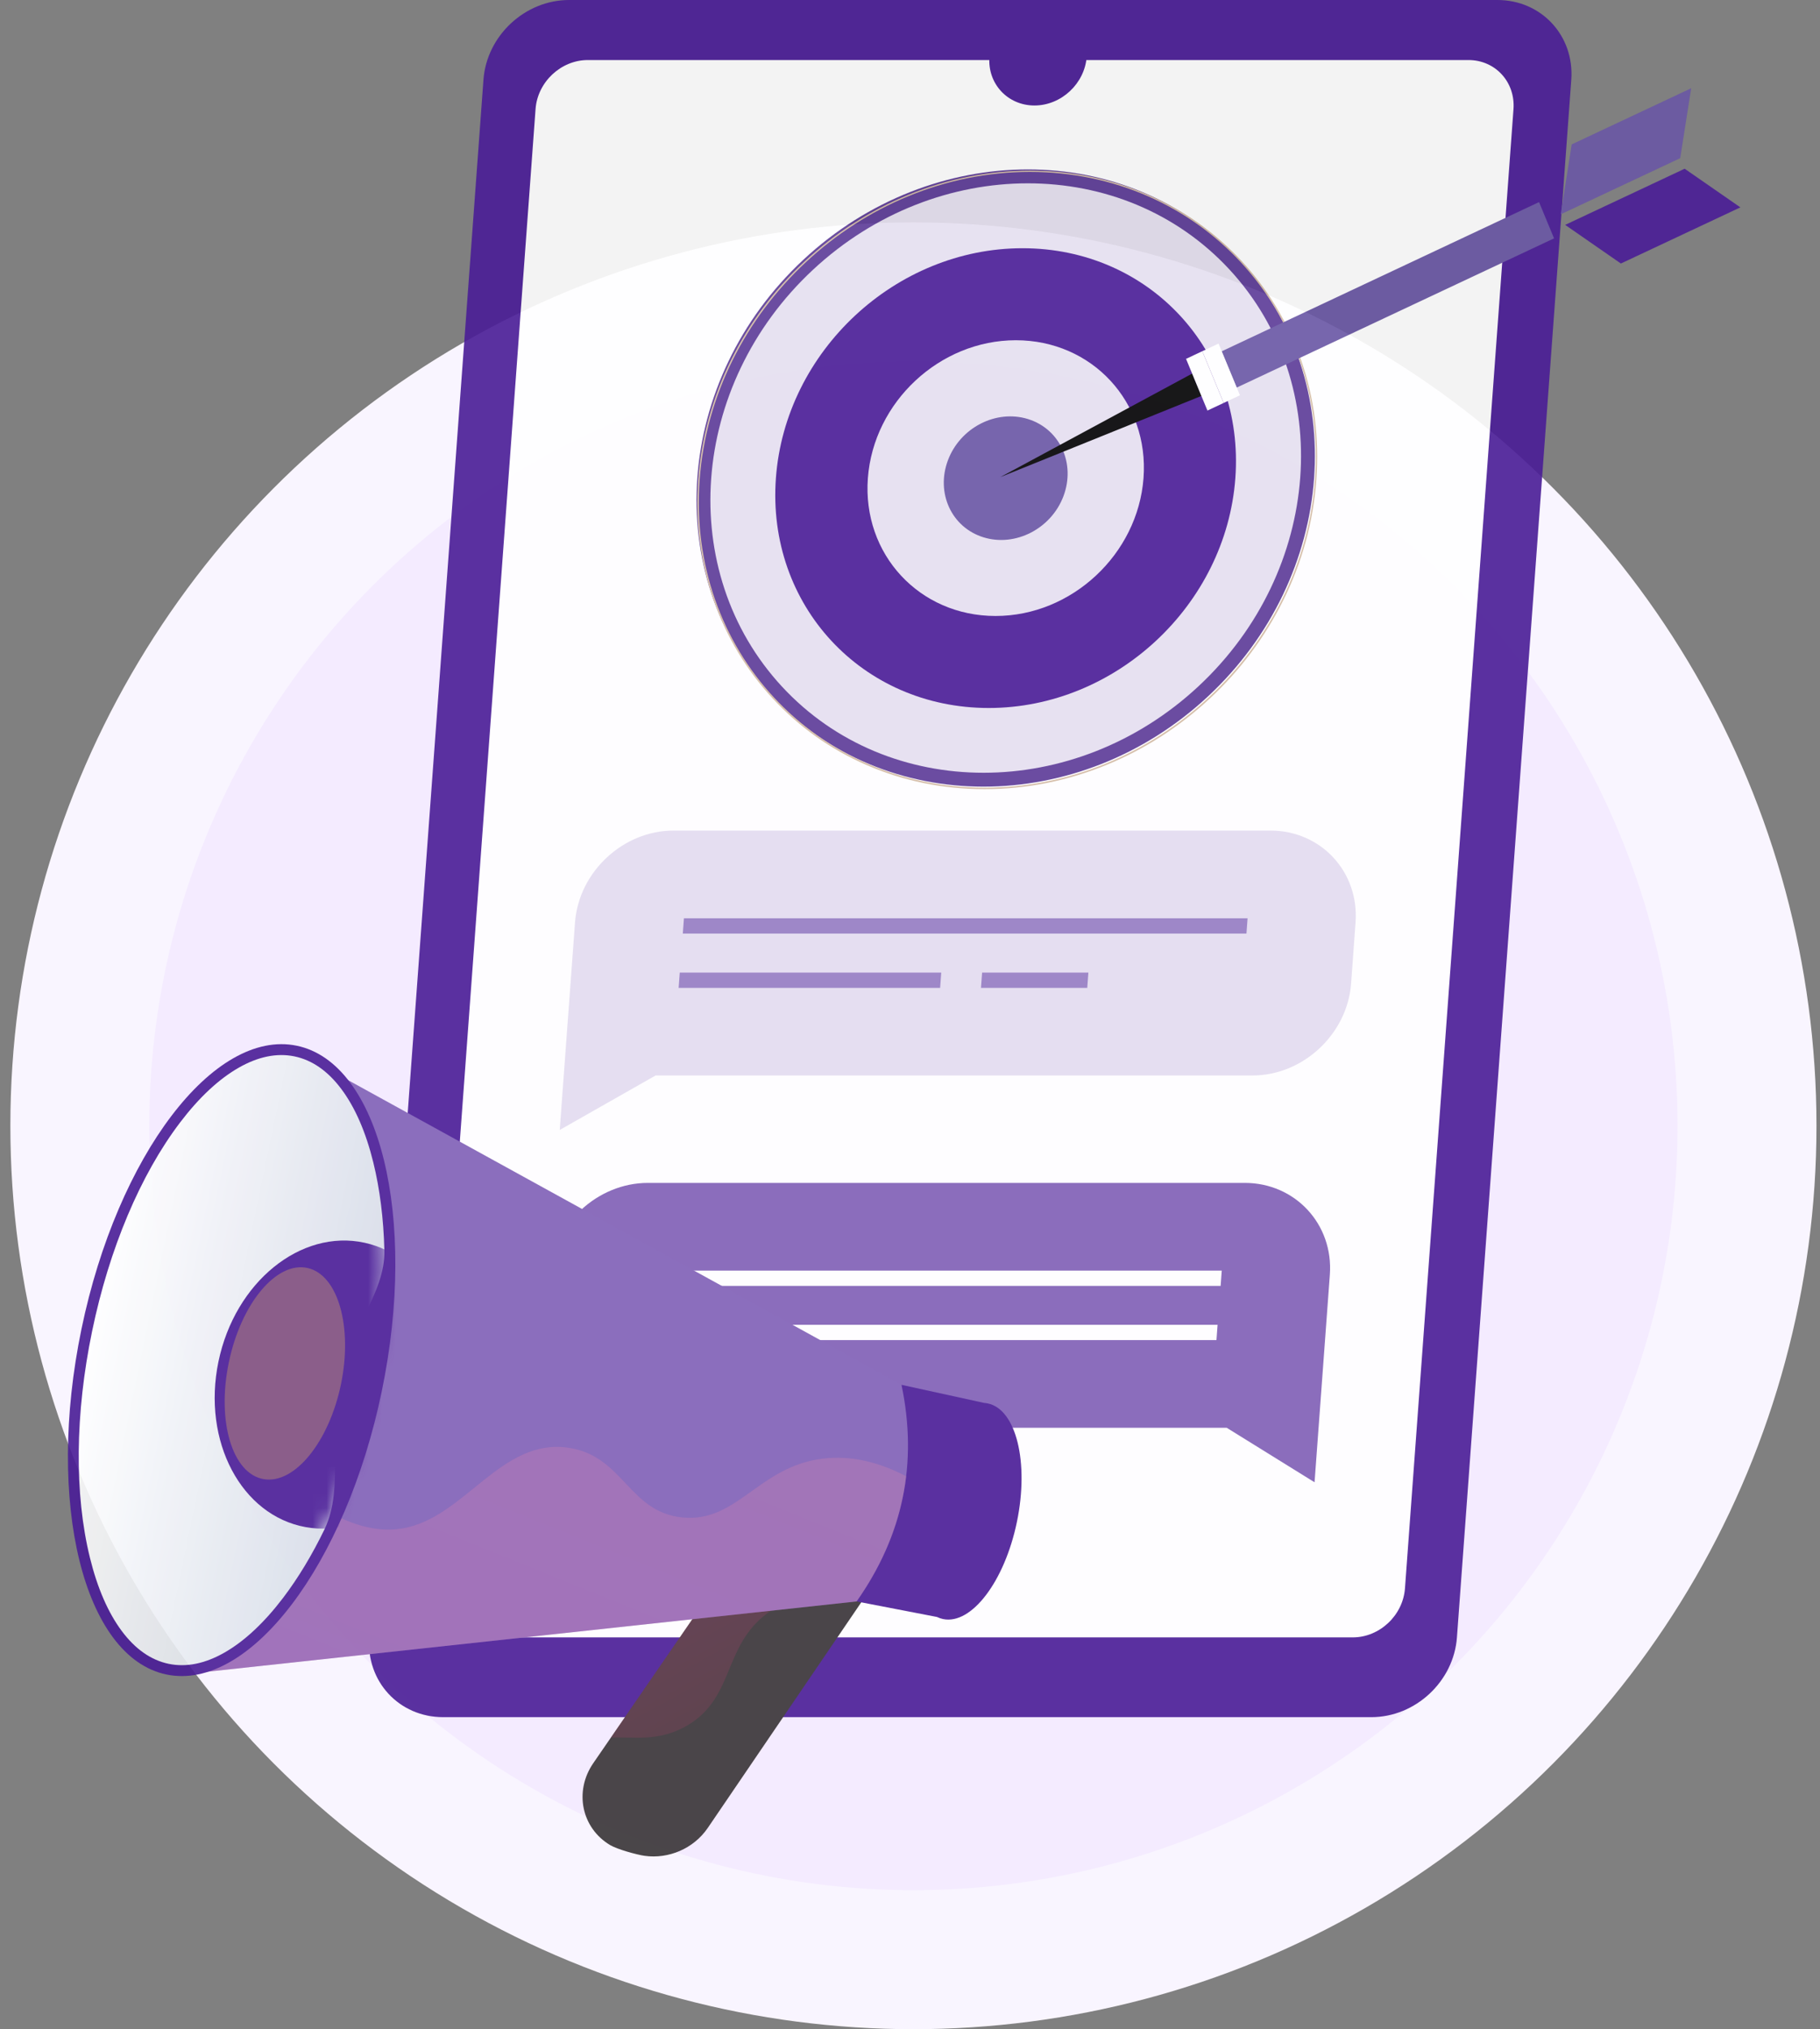
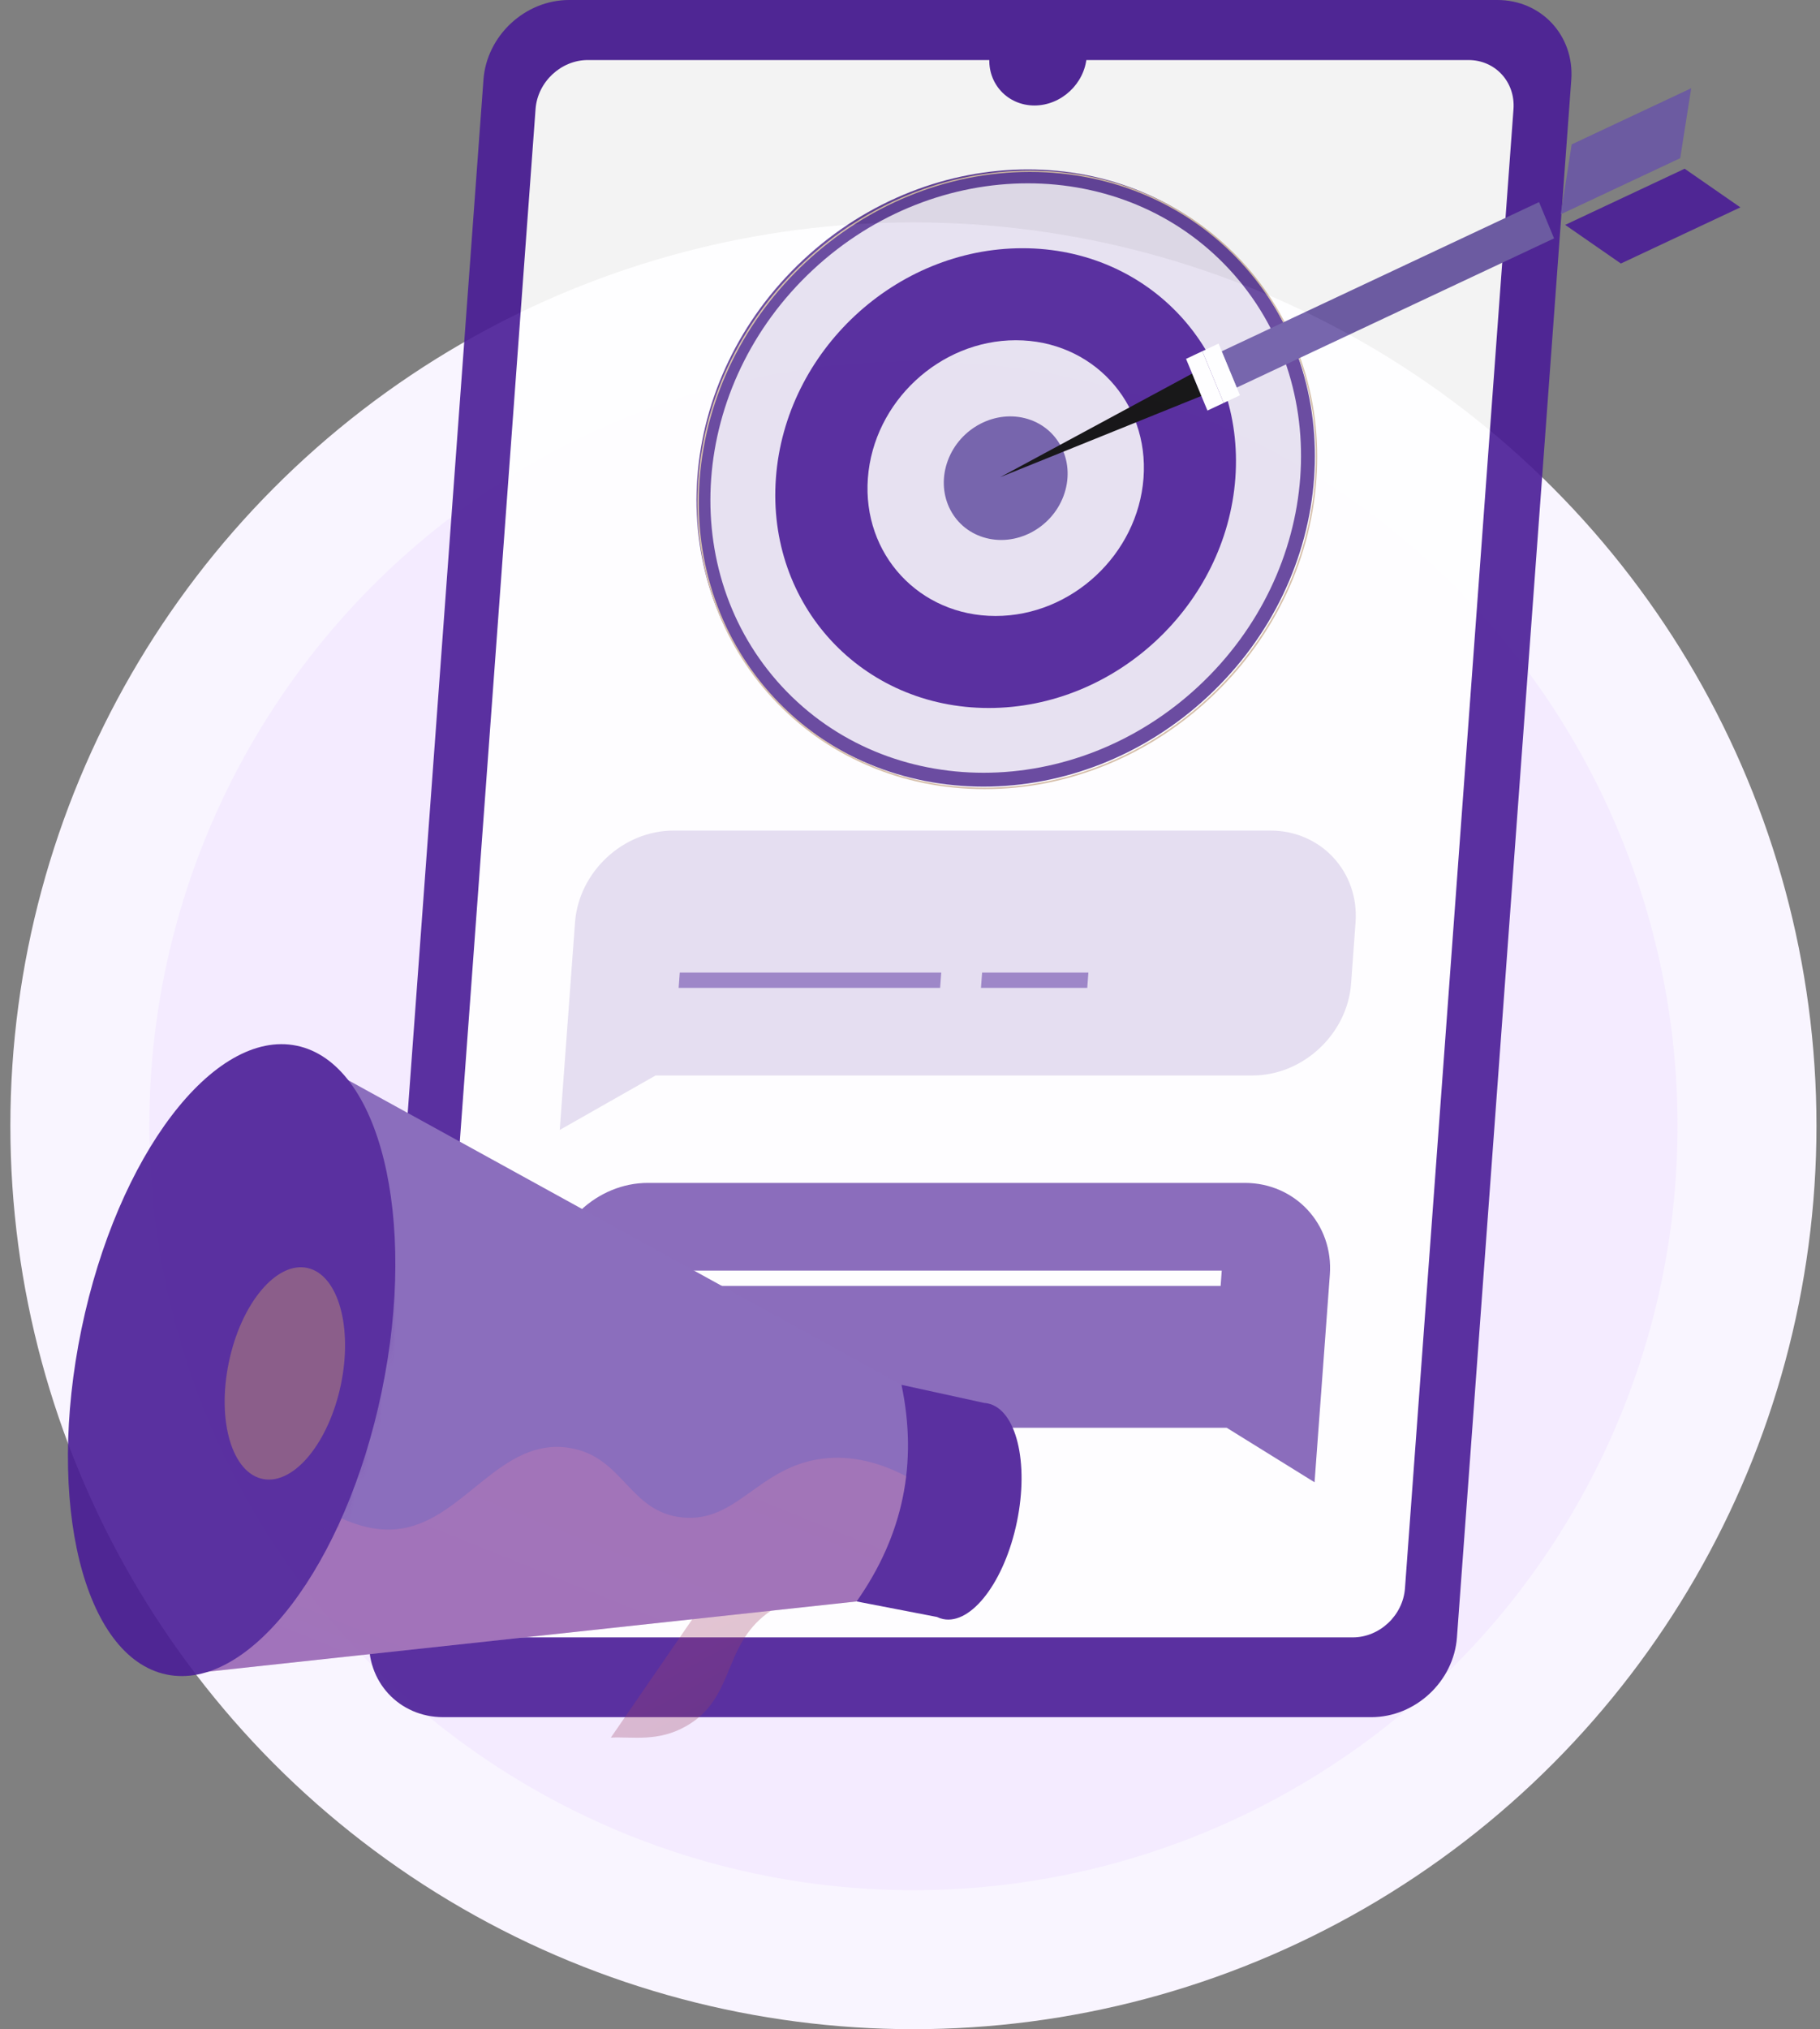
<svg xmlns="http://www.w3.org/2000/svg" width="131" height="146" viewBox="0 0 131 146" fill="none">
  <rect x="0" y="0" width="131" height="146" fill="#808080" stroke="none" />
  <circle cx="65.746" cy="81" r="60" fill="#F4EBFF" stroke="#F9F5FF" stroke-width="10" />
  <g opacity="0.9">
    <path d="M70.818 4.31C70.698 5.9 72.058 7.18 73.838 7.18C75.618 7.18 77.168 5.89 77.278 4.31H70.818Z" fill="#491C96" />
    <path d="M107.778 0H40.958C37.788 0 35.028 2.57 34.798 5.74L26.578 117.81C26.348 120.98 28.728 123.55 31.898 123.55H98.708C101.878 123.55 104.638 120.98 104.868 117.81L113.098 5.74C113.328 2.57 110.948 0 107.778 0Z" fill="#491C96" />
    <path d="M101.128 114.27L108.938 7.85C109.078 5.9 107.628 4.32 105.698 4.32H42.308C40.378 4.32 38.688 5.9 38.548 7.85L30.738 114.27C30.598 116.22 32.048 117.81 33.978 117.81H97.368C99.298 117.81 100.988 116.23 101.128 114.27Z" fill="white" />
    <path opacity="0.15" d="M48.489 59.76H91.449C95.079 59.76 97.839 62.73 97.569 66.37L97.249 70.77C96.979 74.4 93.789 77.38 90.159 77.38H47.189L40.289 81.3L41.389 66.37C41.659 62.73 44.849 59.76 48.479 59.76H48.489Z" fill="#491C96" />
-     <path opacity="0.5" d="M89.788 66.07H49.228L49.148 67.17H89.718L89.798 66.07H89.788Z" fill="#491C96" />
    <path opacity="0.5" d="M67.748 69.98H48.928L48.848 71.08H67.668L67.748 69.98Z" fill="#491C96" />
    <path opacity="0.5" d="M78.339 69.98H70.689L70.609 71.08H78.259L78.339 69.98Z" fill="#491C96" />
    <path opacity="0.7" d="M89.589 85.11H46.629C42.999 85.11 39.799 88.09 39.539 91.72L39.219 96.12C38.949 99.75 41.709 102.73 45.339 102.73H88.299L94.619 106.65L95.719 91.72C95.989 88.09 93.229 85.11 89.599 85.11H89.589Z" fill="#491C96" />
    <path d="M87.929 91.42H47.369L47.289 92.52H87.859L87.939 91.42H87.929Z" fill="white" />
-     <path d="M87.649 95.32H54.879L54.799 96.42H87.559L87.639 95.32H87.649Z" fill="white" />
+     <path d="M87.649 95.32H54.879H87.559L87.639 95.32H87.649Z" fill="white" />
    <path d="M66.038 113.49C68.218 113.49 70.118 111.72 70.278 109.54C70.438 107.36 68.798 105.59 66.618 105.59C64.438 105.59 62.538 107.36 62.378 109.54C62.218 111.72 63.858 113.49 66.038 113.49Z" fill="#491C96" />
    <path d="M74.458 7.59C76.388 7.59 78.068 6.02 78.218 4.09C78.368 2.16 76.908 0.59 74.978 0.59C73.048 0.59 71.368 2.16 71.218 4.09C71.068 6.02 72.528 7.59 74.458 7.59Z" fill="#491C96" />
    <path d="M88.859 19.05C96.709 27.53 95.699 41.27 86.609 49.74C77.509 58.22 63.769 58.22 55.919 49.74C48.069 41.26 49.079 27.52 58.169 19.05C67.269 10.57 81.009 10.57 88.859 19.05Z" fill="#E6E0EF" stroke="#5C3B97" />
    <path d="M70.869 56.78C67.869 56.78 64.989 56.19 62.339 55.03C59.769 53.91 57.509 52.3 55.619 50.26C53.729 48.22 52.299 45.84 51.369 43.19C50.409 40.45 50.039 37.53 50.259 34.53C50.479 31.53 51.279 28.61 52.639 25.87C53.959 23.22 55.729 20.84 57.929 18.8C60.119 16.76 62.619 15.15 65.349 14.03C68.179 12.87 71.139 12.28 74.139 12.28C77.139 12.28 80.019 12.87 82.669 14.03C85.239 15.15 87.499 16.76 89.389 18.8C91.279 20.84 92.709 23.22 93.639 25.87C94.599 28.61 94.969 31.53 94.749 34.53C94.529 37.53 93.729 40.45 92.369 43.19C91.049 45.84 89.279 48.22 87.079 50.26C84.889 52.3 82.389 53.91 79.659 55.03C76.829 56.19 73.869 56.78 70.869 56.78ZM74.129 12.37C61.919 12.37 51.259 22.31 50.359 34.52C49.459 46.73 58.669 56.67 70.879 56.67C83.089 56.67 93.749 46.73 94.649 34.52C95.549 22.31 86.339 12.37 74.129 12.37Z" fill="#D3BBA3" />
    <path d="M73.598 17.86C64.468 17.86 56.518 25.26 55.848 34.4C55.178 43.54 62.038 50.94 71.168 50.94C80.298 50.94 88.248 43.54 88.918 34.4C89.588 25.26 82.728 17.86 73.598 17.86ZM71.658 44.32C66.178 44.32 62.058 39.88 62.468 34.4C62.878 28.92 67.638 24.48 73.118 24.48C78.598 24.48 82.718 28.92 82.308 34.4C81.898 39.88 77.138 44.32 71.658 44.32Z" fill="#491C96" />
    <path d="M76.549 35.69C77.429 33.34 76.289 30.86 73.989 30.15C71.689 29.44 69.109 30.77 68.229 33.12C67.349 35.47 68.489 37.95 70.789 38.66C73.089 39.37 75.669 38.04 76.549 35.69Z" fill="#6956A4" />
    <path d="M110.778 14.54L87.928 25.28L89.008 27.89L111.858 17.15L110.778 14.54Z" fill="#6956A4" />
    <path d="M86.468 28.49L71.998 34.33L85.808 26.88L86.478 28.49H86.468Z" fill="black" />
    <path d="M120.938 11.38L112.338 15.42L113.128 10.39L121.728 6.35L120.938 11.38Z" fill="#6956A4" />
    <path d="M121.258 12.14L112.658 16.18L116.668 18.96L125.268 14.92L121.258 12.14Z" fill="#491C96" />
    <path d="M86.539 25.27L85.369 25.82L86.909 29.54L88.079 28.99L86.539 25.27Z" fill="white" />
    <path d="M87.709 24.72L86.539 25.27L88.079 28.99L89.249 28.44L87.709 24.72Z" fill="white" />
-     <path d="M46.395 133.526C48.105 133.767 49.92 133.025 50.947 131.515L65.436 110.226C66.756 108.287 66.261 105.681 64.322 104.392C62.37 103.093 58.841 103.415 57.494 105.371L42.702 126.861C41.307 128.887 41.858 131.533 43.922 132.757C44.431 133.059 45.831 133.446 46.395 133.526L46.395 133.526Z" fill="#373335" />
    <path style="mix-blend-mode:multiply" opacity="0.3" d="M64.322 104.392C62.37 103.093 58.841 103.415 57.494 105.371L43.969 125.02C45.567 124.943 47.355 125.351 49.393 124.191C52.786 122.261 52.045 118.732 54.917 116.321C56.229 115.219 58.441 114.23 62.443 114.625L65.437 110.226C66.756 108.287 66.261 105.681 64.322 104.391L64.322 104.392Z" fill="url(#paint0_linear_704_12377)" />
    <path d="M71.096 100.975C71.013 100.958 70.929 100.947 70.845 100.942L64.886 99.638L61.656 115.224L67.44 116.34C67.58 116.408 67.727 116.459 67.88 116.491C69.927 116.915 72.307 113.786 73.195 109.502C74.083 105.217 73.143 101.4 71.096 100.976L71.096 100.975Z" fill="#491C96" />
    <path d="M64.888 99.638C66.074 105.297 65.002 110.468 61.657 115.224L14.258 120.352L22.866 76.512L64.888 99.638Z" fill="#8060B6" />
    <path style="mix-blend-mode:multiply" opacity="0.2" d="M28.917 109.979C33.474 109.248 36.061 103.37 41.008 104.179C44.89 104.814 45.272 108.805 49.127 109.182C53.072 109.567 54.586 105.525 59.213 104.949C61.317 104.688 63.347 105.237 65.226 106.217C64.851 109.372 63.666 112.369 61.658 115.224L14.258 120.352L19.965 106.044C23.814 109.516 26.708 110.333 28.917 109.979L28.917 109.979Z" fill="url(#paint1_linear_704_12377)" />
    <path d="M11.984 120.481C6.016 119.244 3.276 108.113 5.865 95.62C8.455 83.127 15.392 74.003 21.361 75.24C27.329 76.477 30.069 87.607 27.48 100.1C24.89 112.593 17.953 121.718 11.984 120.481Z" fill="#491C96" />
-     <path d="M12.143 119.713C10.876 119.45 9.741 118.659 8.771 117.36C7.783 116.039 7.01 114.263 6.474 112.083C5.345 107.499 5.401 101.709 6.63 95.779C7.859 89.85 10.109 84.514 12.966 80.757C14.325 78.969 15.741 77.647 17.172 76.827C18.578 76.021 19.934 75.745 21.201 76.008C22.468 76.271 23.603 77.062 24.573 78.361C25.561 79.682 26.334 81.458 26.87 83.638C27.342 85.555 27.607 87.683 27.666 89.943C27.747 93.089 25.065 95.799 24.35 99.249C23.59 102.918 24.802 107.052 23.358 110.033C22.468 111.87 21.467 113.532 20.378 114.965C19.018 116.752 17.603 118.075 16.172 118.895C14.765 119.701 13.41 119.976 12.143 119.713L12.143 119.713Z" fill="url(#paint2_linear_704_12377)" />
    <mask id="mask0_704_12377" style="mask-type:luminance" maskUnits="userSpaceOnUse" x="5" y="75" width="23" height="45">
      <path d="M12.144 119.713C10.877 119.45 9.742 118.659 8.772 117.36C7.784 116.039 7.011 114.263 6.474 112.083C5.346 107.499 5.402 101.709 6.63 95.779C7.859 89.85 10.11 84.514 12.967 80.757C14.326 78.969 15.741 77.647 17.173 76.827C18.579 76.021 19.935 75.745 21.202 76.008C22.469 76.271 23.604 77.062 24.574 78.361C25.561 79.682 26.335 81.458 26.871 83.638C27.999 88.222 27.944 94.013 26.715 99.942C25.486 105.871 23.236 111.207 20.379 114.965C19.019 116.752 17.604 118.074 16.173 118.894C14.766 119.7 13.411 119.976 12.144 119.713Z" fill="white" />
    </mask>
    <g mask="url(#mask0_704_12377)">
      <path d="M15.723 97.972C14.535 103.703 17.373 109.038 21.996 109.875C26.547 110.699 31.121 106.841 32.276 101.269C33.43 95.698 30.755 90.396 26.236 89.414C21.647 88.416 16.91 92.242 15.723 97.972Z" fill="#491C96" />
      <path style="mix-blend-mode:multiply" opacity="0.3" d="M16.469 98.03C15.587 102.285 16.729 106.046 18.987 106.425C21.211 106.797 23.683 103.741 24.541 99.603C25.398 95.466 24.335 91.721 22.136 91.231C19.903 90.734 17.351 93.774 16.469 98.03L16.469 98.03Z" fill="#FFC444" />
    </g>
  </g>
  <defs>
    <linearGradient id="paint0_linear_704_12377" x1="51.044" y1="108.483" x2="60.966" y2="126.613" gradientUnits="userSpaceOnUse">
      <stop stop-color="#AB316D" />
      <stop offset="1" stop-color="#792D3D" />
    </linearGradient>
    <linearGradient id="paint1_linear_704_12377" x1="53.1" y1="80.88" x2="26.774" y2="146.06" gradientUnits="userSpaceOnUse">
      <stop stop-color="#FF9085" />
      <stop offset="1" stop-color="#FB6FBB" />
    </linearGradient>
    <linearGradient id="paint2_linear_704_12377" x1="25.788" y1="99.749" x2="6.63" y2="95.779" gradientUnits="userSpaceOnUse">
      <stop stop-color="#D8DEE8" />
      <stop offset="1" stop-color="white" />
    </linearGradient>
  </defs>
</svg>